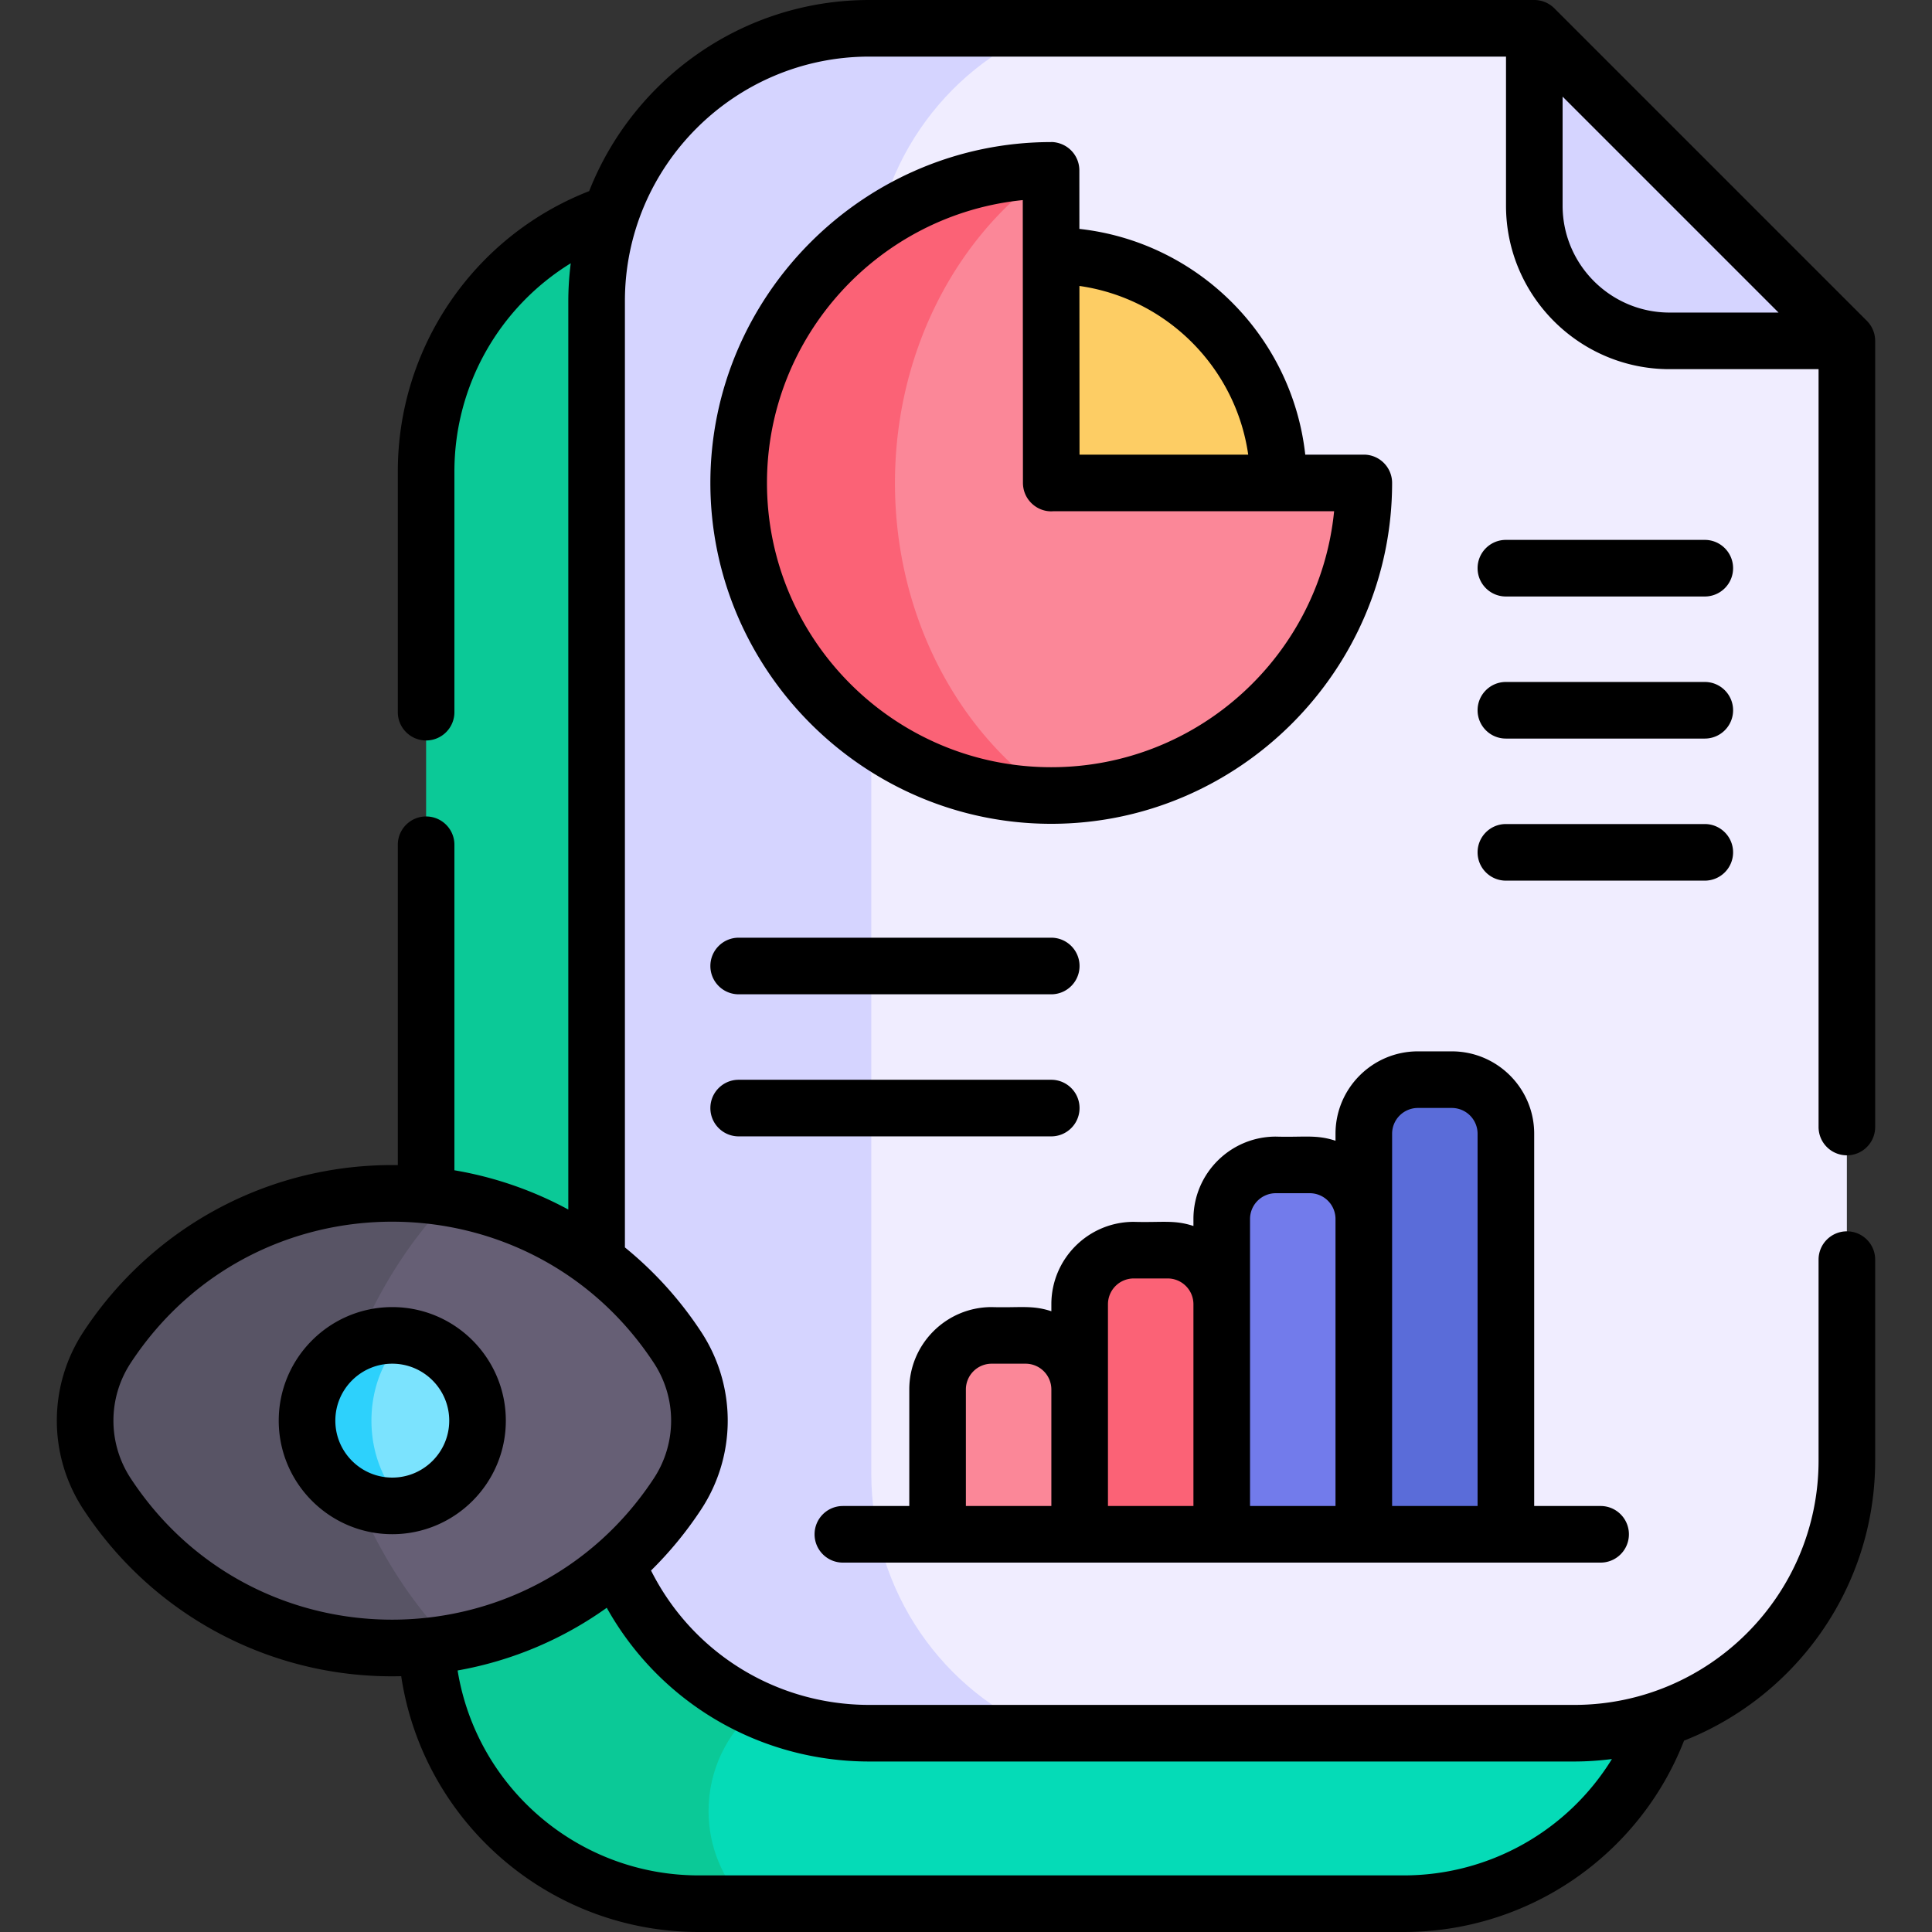
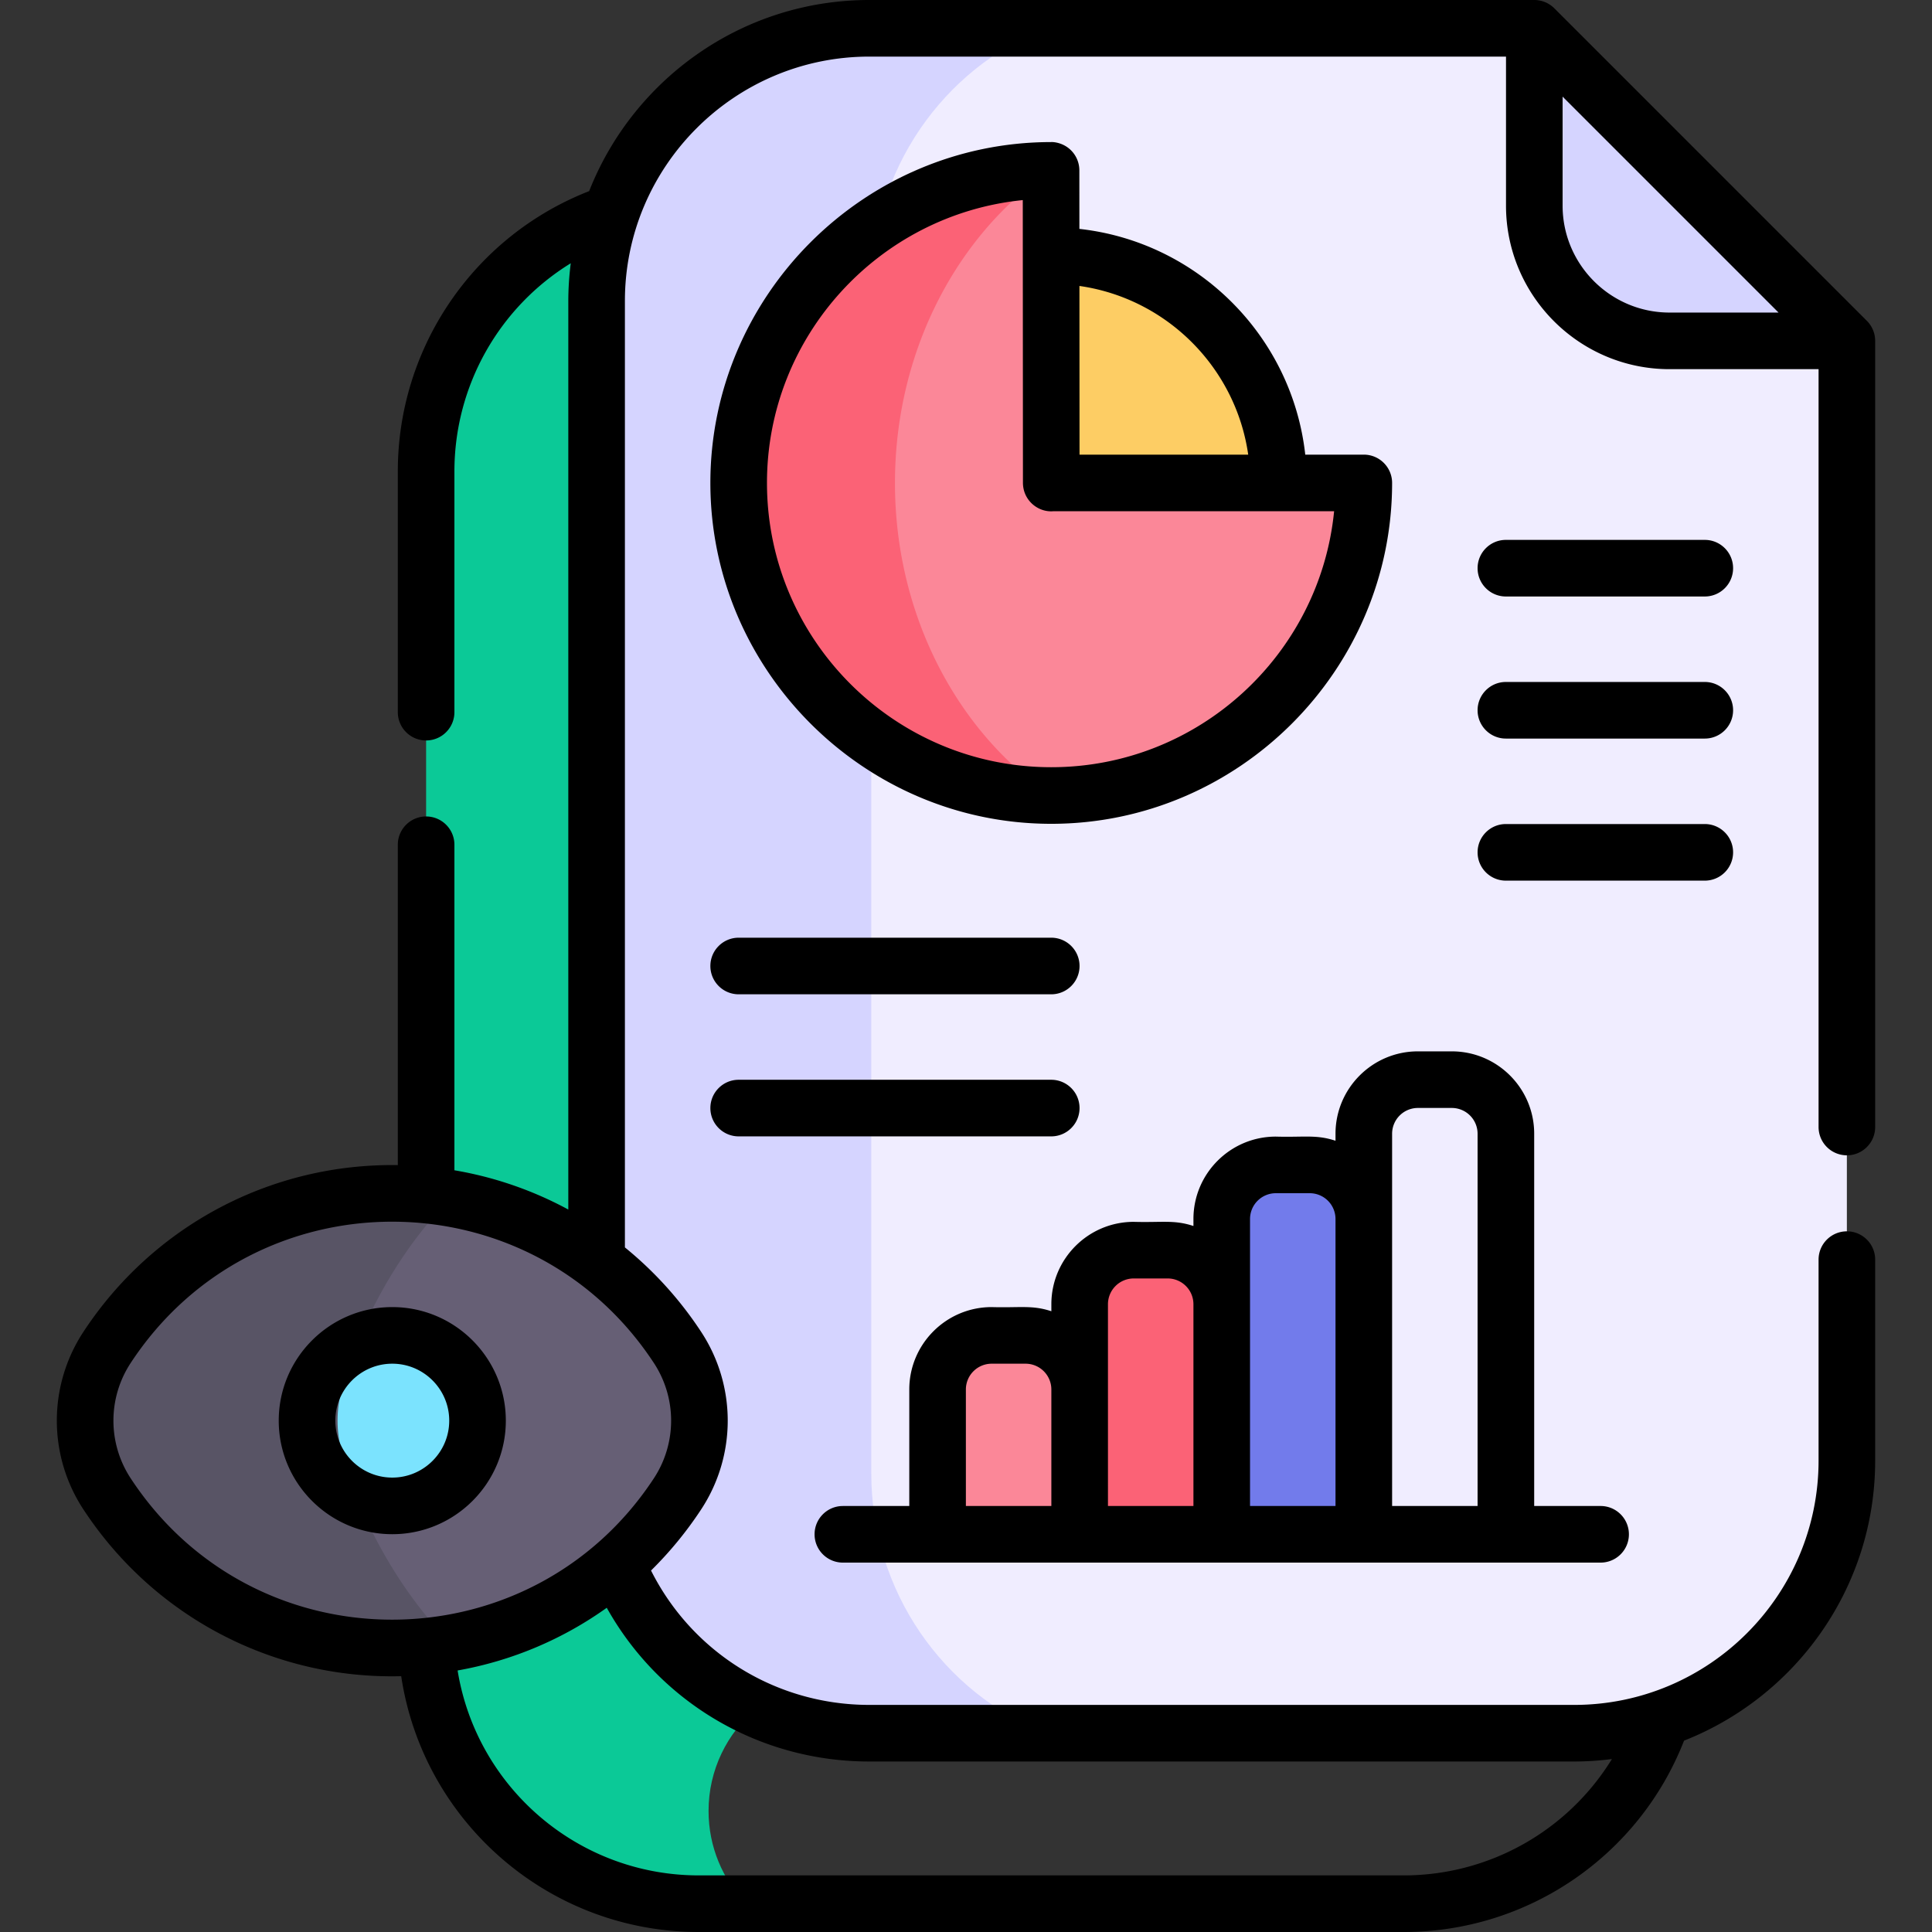
<svg xmlns="http://www.w3.org/2000/svg" viewBox="0 0 512 512">
  <rect x="0" y="0" width="512" height="512" fill="#333333" stroke="none" />
-   <path fill="#05dbb7" d="M185.355 443.578c-15.731 13.238-21.466 57.716 12.332 60.922h174.131c31.612 0 58.664-20.428 68.398-48.958 18.098-48.936-202.873-70.2-254.861-11.964z" />
+   <path fill="#05dbb7" d="M185.355 443.578h174.131c31.612 0 58.664-20.428 68.398-48.958 18.098-48.936-202.873-70.2-254.861-11.964z" />
  <path fill="#0bc997" d="M200.418 452.794c60.267-9.707 48.051-420.025-38.47-396.269-28.505 9.681-49.025 36.648-49.025 68.428v307.256c0 40.055 32.551 72.291 72.271 72.291h12.493c-6.134-6.373-9.913-15.03-9.913-24.574.001-10.891 4.916-20.629 12.644-27.132z" />
  <path fill="#f0edff" d="M489.439 387.047V90.333l-54.72-30.121L406.606 7.5h-129.62c-59.419 0-81.229 37.498-81.229 68.857v314.084c0 31.454 21.81 68.877 81.272 68.877h140.139c39.919 0 72.271-32.36 72.271-72.271z" />
  <path fill="#d5d4ff" d="M230.899 390.441V76.357c0-31.359 19.122-58.134 46.088-68.857h-46.61c-39.914 0-72.271 32.355-72.271 72.271v307.256c0 40.055 32.551 72.291 72.271 72.291h46.653c-26.913-10.705-46.131-37.423-46.131-68.877zM489.439 90.333H442.45c-19.79 0-35.844-16.055-35.844-35.844V7.5z" />
  <path fill="#fdcd64" d="M338.833 127.985c0 15.69-19.007 21.33-41.906 22.08-26.486.867-47.515-22.325-44.17-48.613 2.357-18.523 9.843-33.709 25.794-33.709h.04c33.273-.001 60.242 26.968 60.242 60.242z" />
  <path fill="#fb8798" d="M361.005 136.288c.45-4.441-3.036-8.303-7.499-8.303h-67.39a7.53 7.53 0 0 1-7.53-7.525l-.04-67.396a7.494 7.494 0 0 0-2.872-5.899c-38.499 1.751-58.106 47.036-58.106 80.819 0 35.153 13.331 73.462 60.945 82.831l.078.002c42.642.001 78.194-32.923 82.414-74.529z" />
  <path fill="#fb6276" d="M237.174 127.985c0-33.783 15.424-63.721 38.499-80.819a7.5 7.5 0 0 0-5.436-1.589c-41.585 4.245-74.48 39.787-74.48 82.409 0 45.417 37.348 82.789 82.756 82.831-24.64-16.694-41.339-47.68-41.339-82.832z" />
-   <path fill="#5a6cd9" d="M399.075 300.449v106.157h-37.652V300.449c0-7.912 6.416-14.328 14.328-14.328h8.996c7.913 0 14.328 6.416 14.328 14.328z" />
  <path fill="#727beb" d="M361.424 323.04v83.566h-37.651V323.04c0-7.912 6.416-14.328 14.328-14.328h8.996c7.911 0 14.327 6.416 14.327 14.328z" />
  <path fill="#fb6276" d="M323.772 345.631v60.975H286.12v-60.975c0-7.912 6.416-14.328 14.328-14.328h8.996c7.913 0 14.328 6.416 14.328 14.328z" />
  <path fill="#fb8798" d="M286.121 368.222v38.384h-37.652v-38.384c0-7.912 6.416-14.328 14.328-14.328h8.996c7.912 0 14.328 6.416 14.328 14.328z" />
  <path fill="#665f75" d="M179.572 395.853a35.323 35.323 0 0 0 0-38.736c-14.662-22.349-36.754-35.528-60.177-39.535-54.498 0-65.542 107.432.002 117.807 23.422-4.007 45.514-17.186 60.175-39.536z" />
  <path fill="#585465" d="M97.25 403.124c-7.711-16.185-7.711-37.094 0-53.279 6.208-13.02 13.744-23.77 22.145-32.263-33.619-5.751-69.979 7.403-91.051 39.535a35.323 35.323 0 0 0 0 38.736c21.071 32.13 57.433 45.287 91.053 39.536-8.402-8.494-15.939-19.244-22.147-32.265z" />
  <path fill="#7be3fe" d="M126.549 376.485c0-11.276-8.254-20.615-19.051-22.313-24.057 0-24.057 44.626 0 44.626 10.797-1.698 19.051-11.037 19.051-22.313z" />
-   <path fill="#2dd1fc" d="M98.436 376.485c0-9.13 3.561-17.232 9.062-22.313a22.808 22.808 0 0 0-3.539-.278c-12.47 0-22.591 10.111-22.591 22.591s10.121 22.591 22.591 22.591c1.204 0 2.386-.096 3.539-.278-5.501-5.081-9.062-13.183-9.062-22.313z" />
  <path d="M489.439 306.172c4.143 0 7.5-3.357 7.5-7.5V90.333a7.526 7.526 0 0 0-2.196-5.304L411.91 2.196A7.557 7.557 0 0 0 406.606 0H230.377c-33.709 0-62.581 21.029-74.241 50.648-30.477 11.904-50.712 41.317-50.712 74.305v63.776c0 4.143 3.357 7.5 7.5 7.5s7.5-3.357 7.5-7.5v-63.776c0-22.851 11.959-43.583 30.832-55.186a80.155 80.155 0 0 0-.649 10.003v240.773a97.476 97.476 0 0 0-30.183-10.407V223.87c0-4.143-3.357-7.5-7.5-7.5s-7.5 3.357-7.5 7.5v84.894c-33.831-.507-64.993 16.245-83.354 44.241a42.827 42.827 0 0 0 .002 46.96c18.846 28.736 50.713 45.091 84.251 44.243C112.121 482.78 145.41 512 185.195 512h186.791c32.989 0 62.401-20.235 74.305-50.711 29.619-11.66 50.648-40.532 50.648-74.242v-53.233c0-4.143-3.357-7.5-7.5-7.5s-7.5 3.357-7.5 7.5v53.233c0 35.715-29.056 64.771-64.771 64.771H230.377c-24.71 0-46.889-13.82-57.846-35.613a99.034 99.034 0 0 0 13.315-16.243 42.825 42.825 0 0 0-.003-46.96 98.386 98.386 0 0 0-20.236-22.424V79.771c0-35.715 29.056-64.771 64.771-64.771h168.729v39.489c0 23.899 19.444 43.344 43.344 43.344h39.489v200.839a7.499 7.499 0 0 0 7.499 7.5zM230.377 466.818h186.792c3.39 0 6.723-.237 10.003-.649C415.569 485.041 394.837 497 371.986 497H185.195c-32.054 0-58.909-23.355-63.923-54.307a97.13 97.13 0 0 0 39.526-16.616c13.99 25.03 40.344 40.741 69.579 40.741zm-57.079-105.589a27.825 27.825 0 0 1 .002 30.511c-32.657 49.785-105.772 50.187-138.684.003a27.827 27.827 0 0 1-.002-30.512c32.84-50.074 105.987-49.845 138.684-.002zm240.808-306.74V25.606l57.227 57.227H442.45c-15.629 0-28.344-12.715-28.344-28.344z" />
  <path d="M223.369 414.106h200.808c4.143 0 7.5-3.357 7.5-7.5s-3.357-7.5-7.5-7.5h-17.601v-98.657c0-12.036-9.792-21.828-21.828-21.828h-8.996c-12.036 0-21.828 9.792-21.828 21.828v1.862c-5.115-1.689-8.276-.884-15.823-1.099-12.036 0-21.828 9.792-21.828 21.828v1.862c-5.115-1.689-8.276-.884-15.823-1.099-12.036 0-21.828 9.792-21.828 21.828v1.862c-5.115-1.689-8.277-.884-15.824-1.099-12.035 0-21.827 9.792-21.827 21.828v30.885H223.37c-4.143 0-7.5 3.357-7.5 7.5s3.356 7.499 7.499 7.499zm145.554-113.657a6.836 6.836 0 0 1 6.828-6.828h8.996a6.836 6.836 0 0 1 6.828 6.828v98.657h-22.652zm-37.651 22.591a6.836 6.836 0 0 1 6.828-6.828h8.996a6.835 6.835 0 0 1 6.827 6.828v76.066h-22.651zm-37.651 22.591a6.836 6.836 0 0 1 6.828-6.828h8.996a6.835 6.835 0 0 1 6.827 6.828v53.476h-22.651zm-37.652 22.591a6.835 6.835 0 0 1 6.827-6.828h8.997a6.835 6.835 0 0 1 6.827 6.828v30.885h-22.651zM278.59 218.318c49.637 0 90.333-40.707 90.333-90.334 0-4.143-3.357-7.5-7.5-7.5h-15.516c-3.474-31.385-28.467-56.367-59.858-59.823l-.01-15.515a7.502 7.502 0 0 0-2.2-5.302c-2.384-2.381-5.405-2.214-5.305-2.193-49.614.032-90.278 40.728-90.278 90.333.001 49.637 40.708 90.334 90.334 90.334zm52.2-97.834h-44.704l-.027-44.704c23.105 3.291 41.427 21.604 44.731 44.704zm-59.744-67.457.045 74.907c0 4.608 3.95 7.88 8.026 7.55h74.437c-3.775 38.032-35.954 67.834-74.963 67.834-41.539 0-75.333-33.795-75.333-75.334-.001-38.979 29.782-71.155 67.788-74.957zM451.788 143.076h-52.712c-4.143 0-7.5 3.357-7.5 7.5s3.357 7.5 7.5 7.5h52.712c4.143 0 7.5-3.357 7.5-7.5s-3.358-7.5-7.5-7.5zM451.788 180.728h-52.712c-4.143 0-7.5 3.357-7.5 7.5s3.357 7.5 7.5 7.5h52.712c4.143 0 7.5-3.357 7.5-7.5s-3.358-7.5-7.5-7.5zM459.288 225.879c0-4.143-3.357-7.5-7.5-7.5h-52.712c-4.143 0-7.5 3.357-7.5 7.5s3.357 7.5 7.5 7.5h52.712a7.5 7.5 0 0 0 7.5-7.5zM103.958 346.394c-16.592 0-30.091 13.499-30.091 30.091 0 16.593 13.499 30.092 30.091 30.092s30.091-13.499 30.091-30.092c-.001-16.592-13.5-30.091-30.091-30.091zm0 45.182c-8.321 0-15.091-6.771-15.091-15.092s6.77-15.091 15.091-15.091 15.091 6.77 15.091 15.091-6.77 15.092-15.091 15.092zM195.757 263.5h82.833c4.143 0 7.5-3.357 7.5-7.5s-3.357-7.5-7.5-7.5h-82.833c-4.143 0-7.5 3.357-7.5 7.5s3.358 7.5 7.5 7.5zM195.757 301.151h82.833c4.143 0 7.5-3.357 7.5-7.5s-3.357-7.5-7.5-7.5h-82.833c-4.143 0-7.5 3.357-7.5 7.5s3.358 7.5 7.5 7.5z" />
</svg>